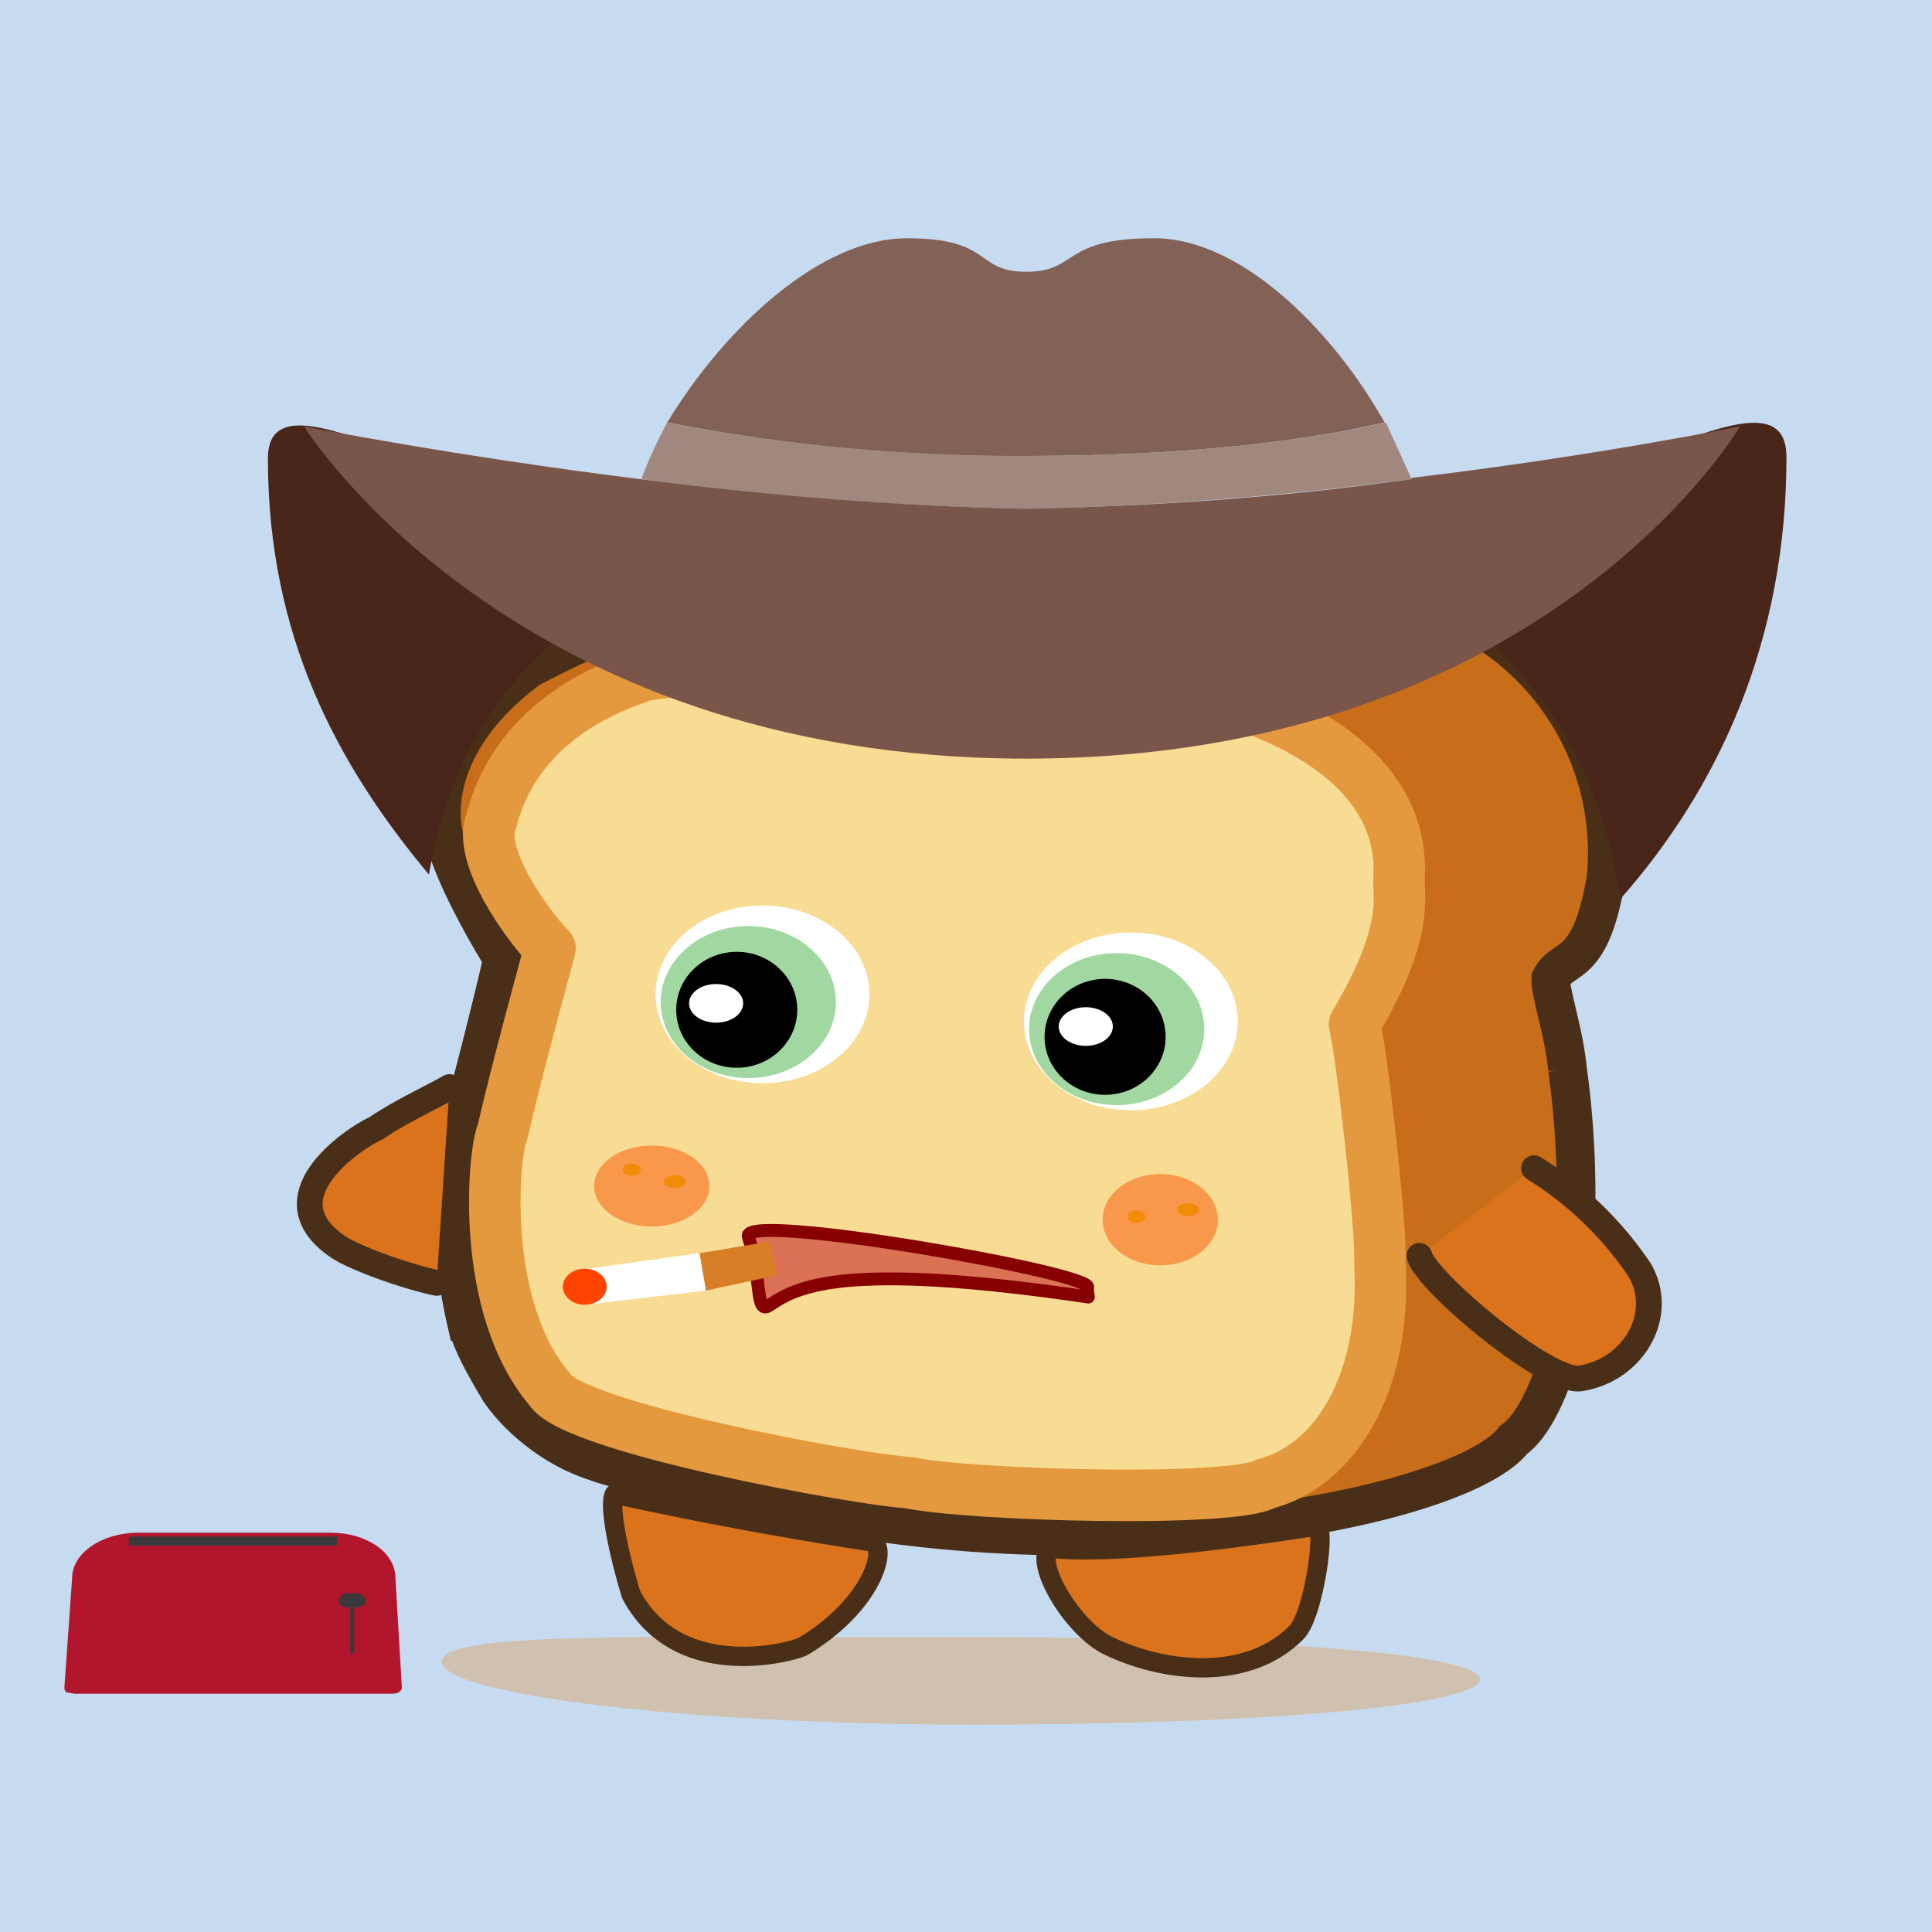
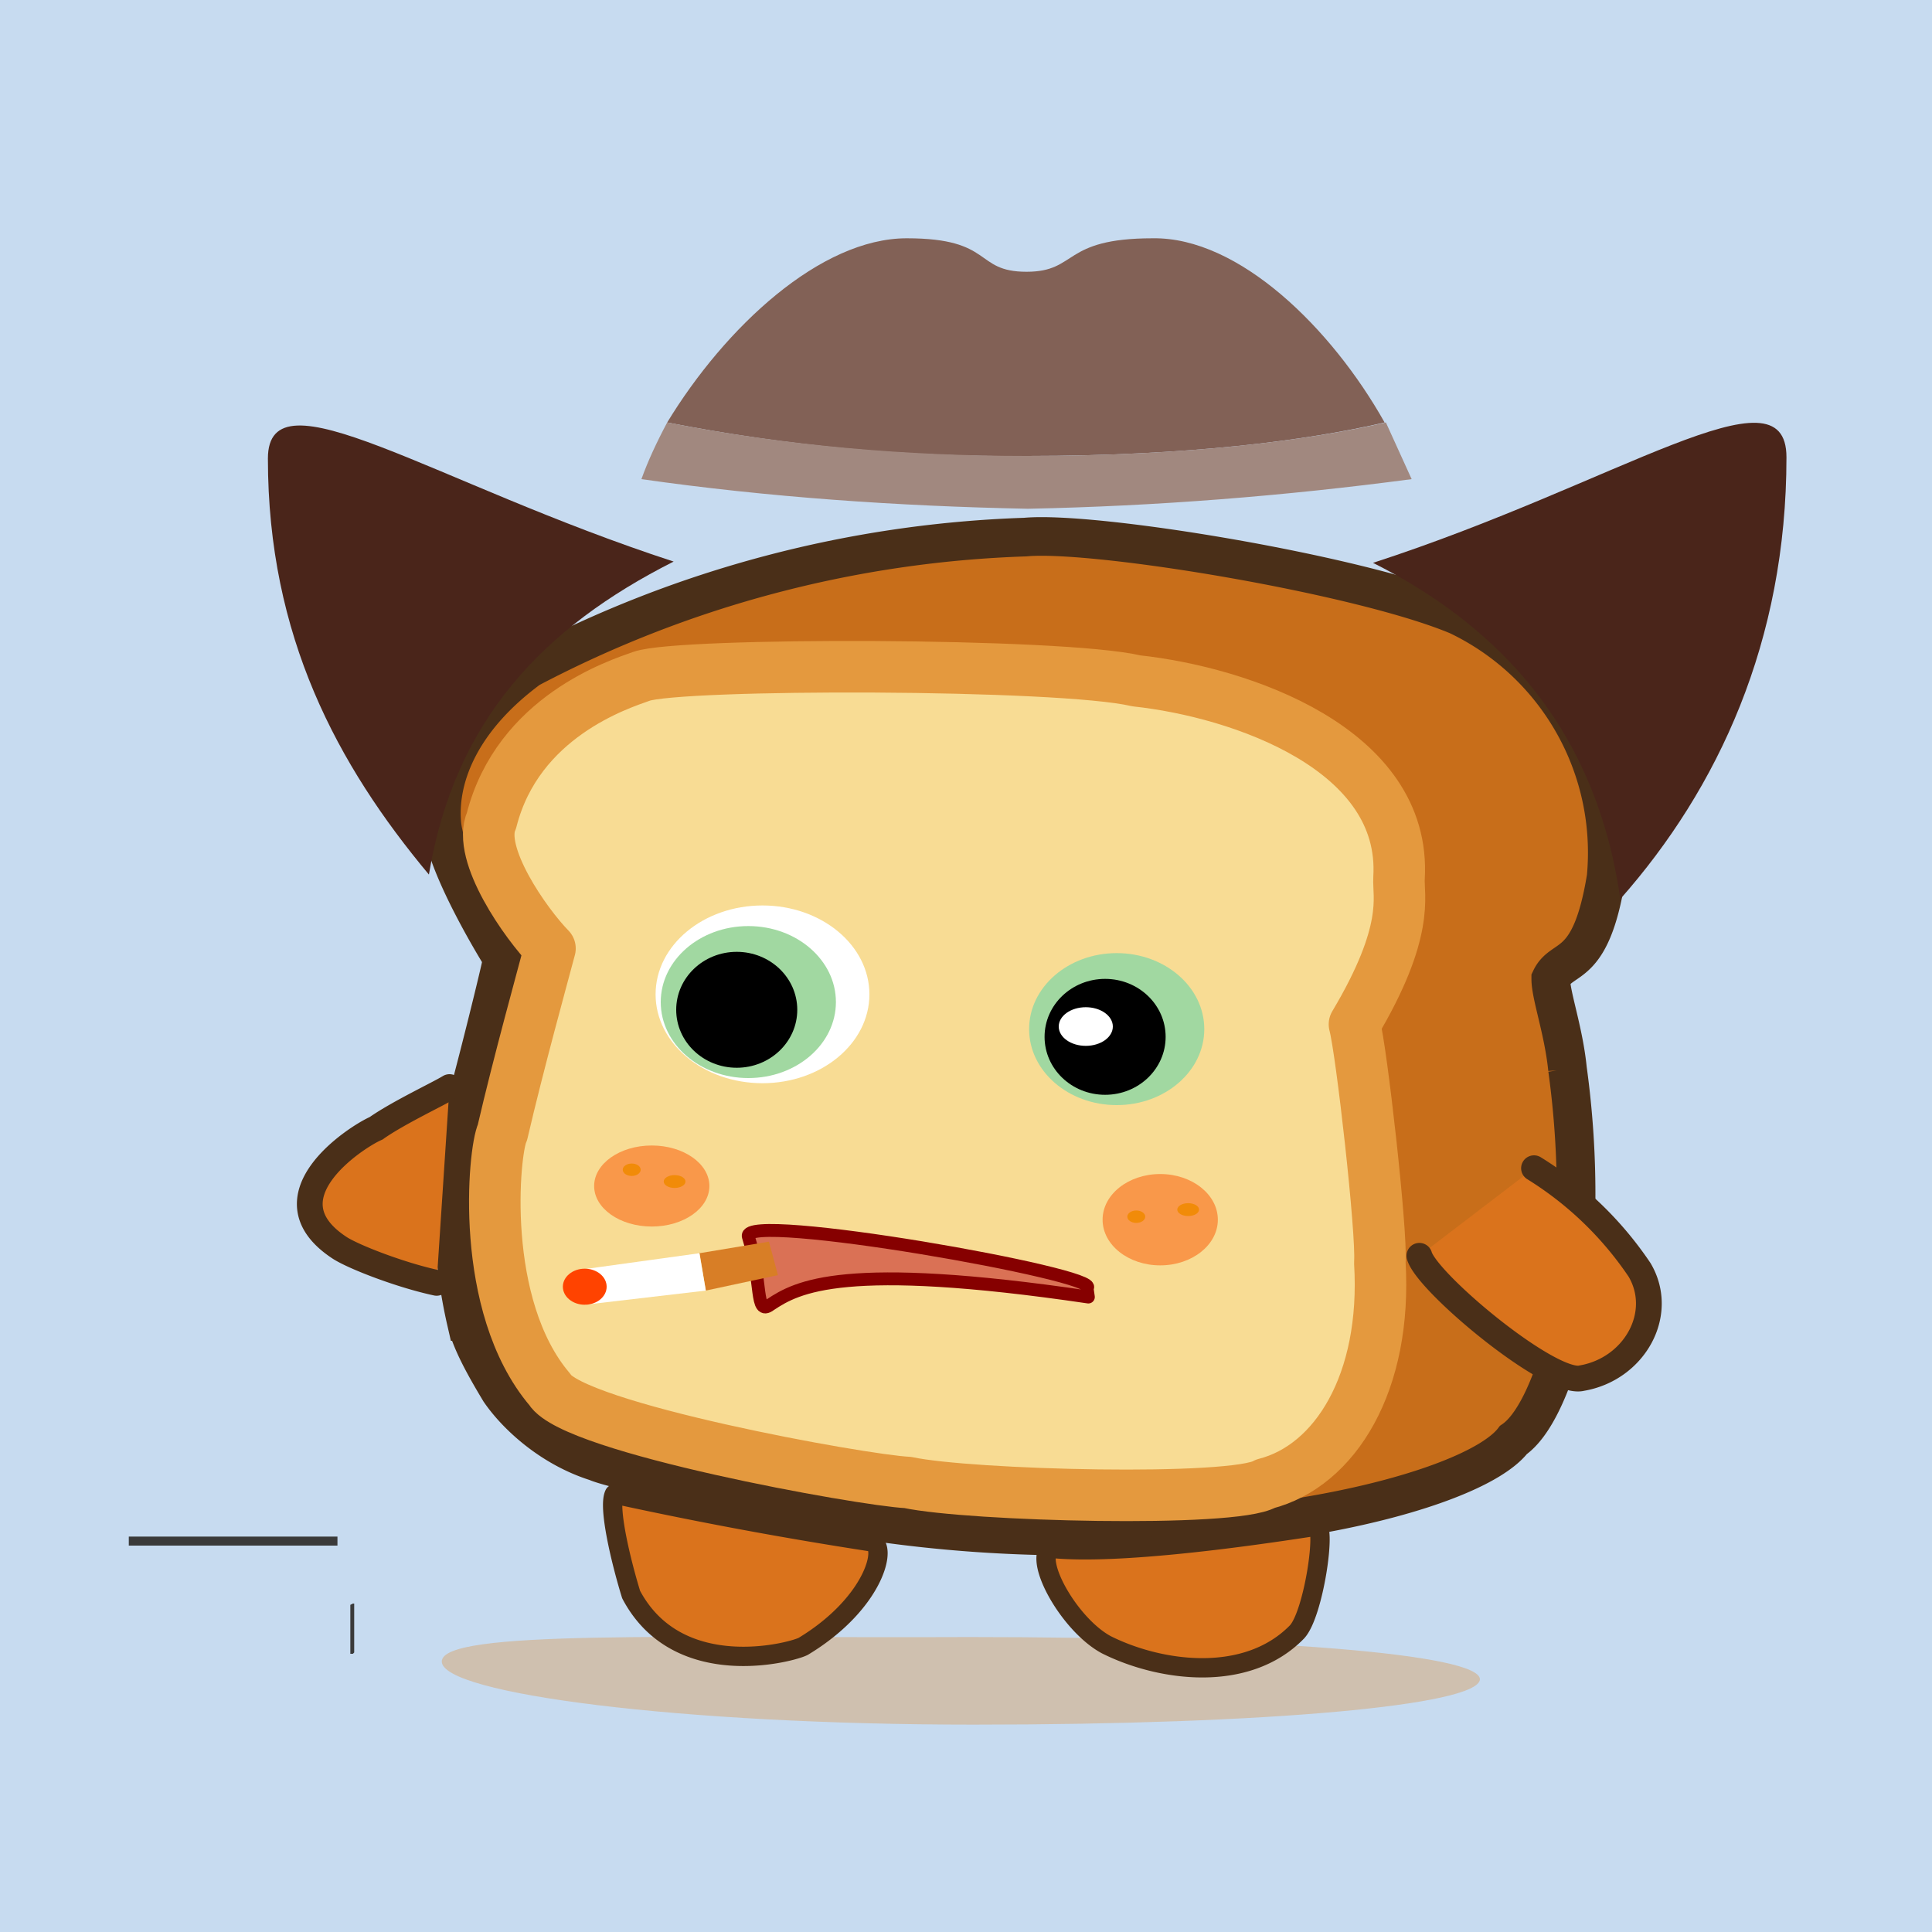
<svg xmlns="http://www.w3.org/2000/svg" preserveAspectRatio="xMinYMin meet" viewBox="0 0 150 150">
  <path d="M0 0h150v150H0V0Z" fill="#c7dbf0" />
  <path d="M39 74.4s-4.4-7-4.7-10.5c-.3-3.6 1.5-8.1 6.8-12a88.9 88.9 0 0 1 38.5-10.2c5.4-.5 26 2.9 33.6 6.1a20.4 20.4 0 0 1 11.5 20.3c-1.2 7.4-3.4 6-4.3 7.9 0 1.3 1 4 1.3 7a71 71 0 0 1-.2 20.8c-1 3.8-2.4 6.9-4 8-1.6 2.1-7.2 4.3-14.8 5.7a107.5 107.5 0 0 1-35.8.5c-4.5-.7-19.1-3.8-20.6-4.5-3.5-1.1-6.2-3.6-7.5-5.5-1.2-2-2.2-3.8-2.6-5.4a39 39 0 0 1-.4-15.5c.8-2.6 3.4-13.1 3.2-12.7Z" fill="#c86e1a" stroke-width="3" stroke="#4A2F18" />
  <path d="M42.7 73.64c-1.87-1.91-5.7-7.34-4.54-9.94 2.05-8.07 9.9-10.57 11.64-11.19 2.92-1.05 32.56-1.04 38.42.35 8.13.88 21.01 5.3 20.4 15.31-.08 1.4.87 4.1-3.46 11.36.54 1.95 2.15 16.16 1.97 18.5.56 9.31-3.46 15.78-8.89 17.17-2.43 1.46-22.96.93-27.76-.1-3.53-.17-25.99-4.23-27.8-7.23-5.52-6.5-4.35-18.55-3.67-19.95 1.24-5.35 3.14-12.2 3.69-14.28Z" stroke="#E4993E" fill="#F8DC94" stroke-linecap="round" paint-order="fill" stroke-width="4" stroke-linejoin="round" />
  <ellipse cx="50.603" cy="92.082" rx="4.474" ry="3.146" style="fill:#F9984A" />
  <ellipse cx="49.046" cy="90.818" rx="0.696" ry="0.482" style="fill:#f18b09" />
  <ellipse cx="52.376" cy="91.734" rx="0.845" ry="0.499" style="fill:#f18b09" />
  <path d="M114.9 130.4c-.2 2-16.4 3.5-39.3 3.5-22.8 0-41.3-2.4-41.3-4.9 0-2.5 18.1-1.8 41-1.9 22.8 0 39.7 1.3 39.6 3.3Z" fill="#de8e3a" fill-opacity="0.353" />
  <path d="M47.7 116c-.5 1 .5 5.2 1.3 7.8 3.7 7 12.8 4.4 13.4 4 5.6-3.4 6.6-8 5.2-8.1a326 326 0 0 1-19.9-3.7ZM81.5 120.2c-1.2 1.1 1.6 6 4.4 7.5 4.2 2.1 10.9 3 14.8-1 1.3-1.4 2.3-8.3 1.5-8.2-.3 0-14.4 2.4-20.7 1.7Z" fill="#DA731C" stroke="#4A2F18" stroke-linejoin="round" stroke-width="1.5" />
  <path d="M119.1 90.7a27 27 0 0 1 8.2 7.9c2 3.4-.4 7.7-4.5 8.4-2.4.6-12-7.4-12.6-9.5M34.9 84.4c-.8.5-4 2-5.7 3.2-1.6.7-8.8 5.4-2.8 9.3 1.1.7 4.7 2.1 7.5 2.7" stroke-linecap="round" stroke-width="2" fill="#DA731C" stroke="#4A2F18" />
  <path d="M84.5 100.7c-19-2.8-22.6-.8-24.7.6-1.2.9-.6-1.8-1.7-5.3-.6-2 27.7 3 26.3 4l.1.7Z" stroke="#860000" stroke-linecap="round" stroke-linejoin="round" fill="#DA7155" />
  <path d="m54.3 97.3 5.4-.9.7 2.6-5.6 1.2-.5-3Z" fill="#D87E26" />
  <path d="m54.8 100.2-.5-2.9-9.4 1.3.5 2.7 9.4-1.1Z" fill="#FFF" />
  <ellipse cx="45.4" cy="99.9" rx="1.7" ry="1.4" fill="#FF4300" />
  <path d="M52.3 43.6c-18.7-6.1-31.5-15-31.5-8 0 13.8 5.4 23.8 12.5 32.3 2-12 8.9-19.2 19-24.3ZM125.8 69.8c7.6-8.6 12.9-20 12.9-34.3 0-7.3-13 2-32.1 8.2 2 1 4 2.2 5.8 3.5 8 5.8 12.1 13.5 13.4 22.6Z" fill="#4a251a" />
  <path d="M107.5 32.8c-4.1-7.3-11.3-14.4-18-14.3-7.1 0-5.8 2.6-9.8 2.6-4.1 0-2.5-2.6-9.3-2.6-6.7 0-14.1 6.9-18.6 14.3 9.2 1.8 18.5 2.7 28 2.6 12.5 0 21.7-1.2 27.7-2.6Z" fill="#826156" />
  <path d="m109.6 37.2-2-4.4c-6.1 1.4-15.3 2.6-27.9 2.6-9.4 0-18.7-.8-27.9-2.6-.8 1.5-1.5 3-2 4.4 9.8 1.4 19.9 2.1 30 2.3 10-.2 20-1 29.8-2.3Z" fill="#a1887f" />
-   <path d="M109.6 37.2c-9.9 1.4-19.9 2.1-29.9 2.3-10-.2-20-1-30-2.3-14.5-1.8-26.1-4.1-26.1-4.1s16 25.8 56.1 25.8c40.3 0 55.4-25.8 55.4-25.8s-11.2 2.3-25.5 4Z" fill="#7a5549" />
  <ellipse cx="59.2" cy="77.2" rx="8.3" ry="6.9" fill="#FFF" />
-   <ellipse cx="87.8" cy="79.3" rx="8.3" ry="6.9" fill="#FFF" />
  <ellipse cx="58.1" cy="77.8" rx="6.8" ry="5.9" fill="#A1D8A1" />
  <ellipse cx="86.7" cy="79.9" rx="6.8" ry="5.9" fill="#A1D8A1" />
  <ellipse cx="57.2" cy="78.4" rx="4.7" ry="4.5" />
  <ellipse cx="85.8" cy="80.5" rx="4.7" ry="4.5" />
-   <ellipse cx="55.6" cy="77.9" rx="2.1" ry="1.5" fill="#FFF" />
  <ellipse cx="84.3" cy="79.7" rx="2.1" ry="1.5" fill="#FFF" />
  <ellipse cx="90.079" cy="94.697" rx="4.474" ry="3.546" style="fill:#F9984A" />
  <ellipse cx="88.221" cy="94.464" rx="0.696" ry="0.482" style="fill:#f18b09" />
  <ellipse cx="92.249" cy="93.914" rx="0.845" ry="0.499" style="fill:#f18b09" />
-   <path d="m31.2 131-.5-8.5c0-2-2.3-3.5-5-3.5h-15c-2.8 0-5.1 1.6-5.1 3.5L5 131c0 .1 0 .3.2.4l.6.1h24.7c.4 0 .7-.2.7-.5Z" fill="#B2162D" />
  <path fill="#3A3A3A" d="M10 119.3h16.2v.7H10zM27.5 128.3l-.1.1h-.2v-3.8l.2-.1h.1v3.8Z" />
-   <path d="M28.4 124.3c0 .3-.4.5-.8.5h-.5c-.5 0-.8-.2-.8-.5s.3-.6.8-.6h.5c.4 0 .8.3.8.6Z" fill="#3A3A3A" />
</svg>